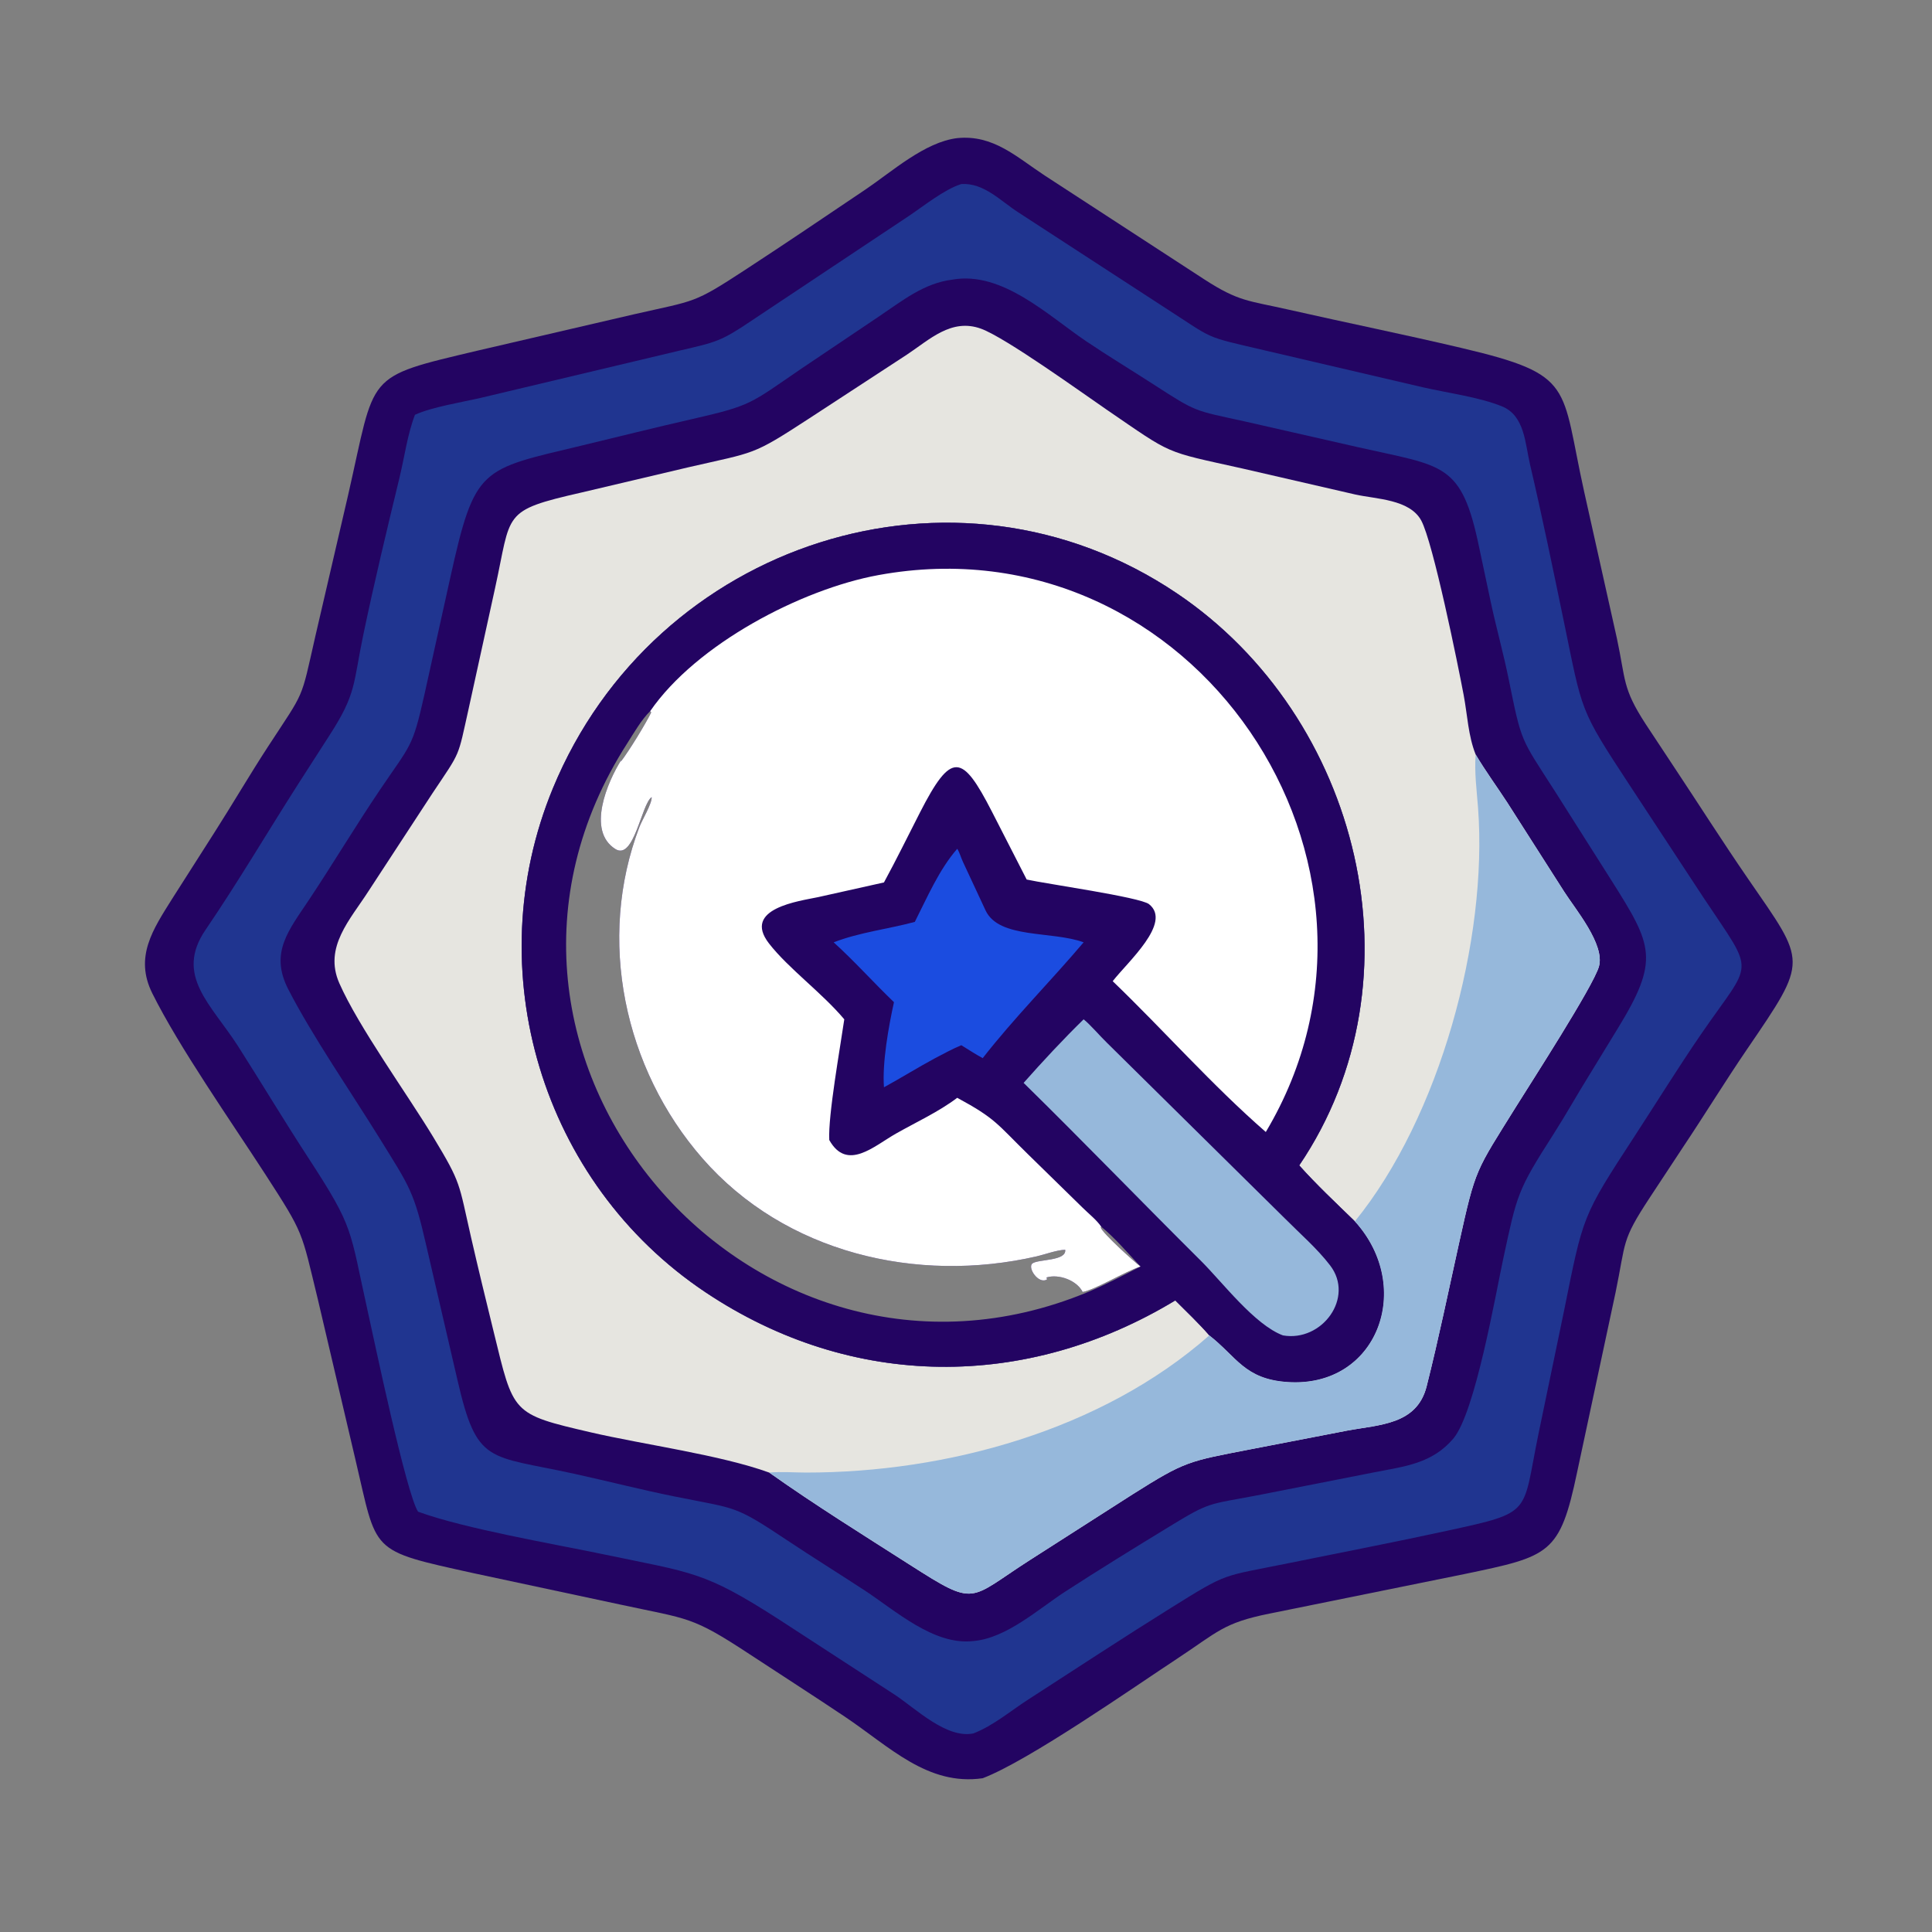
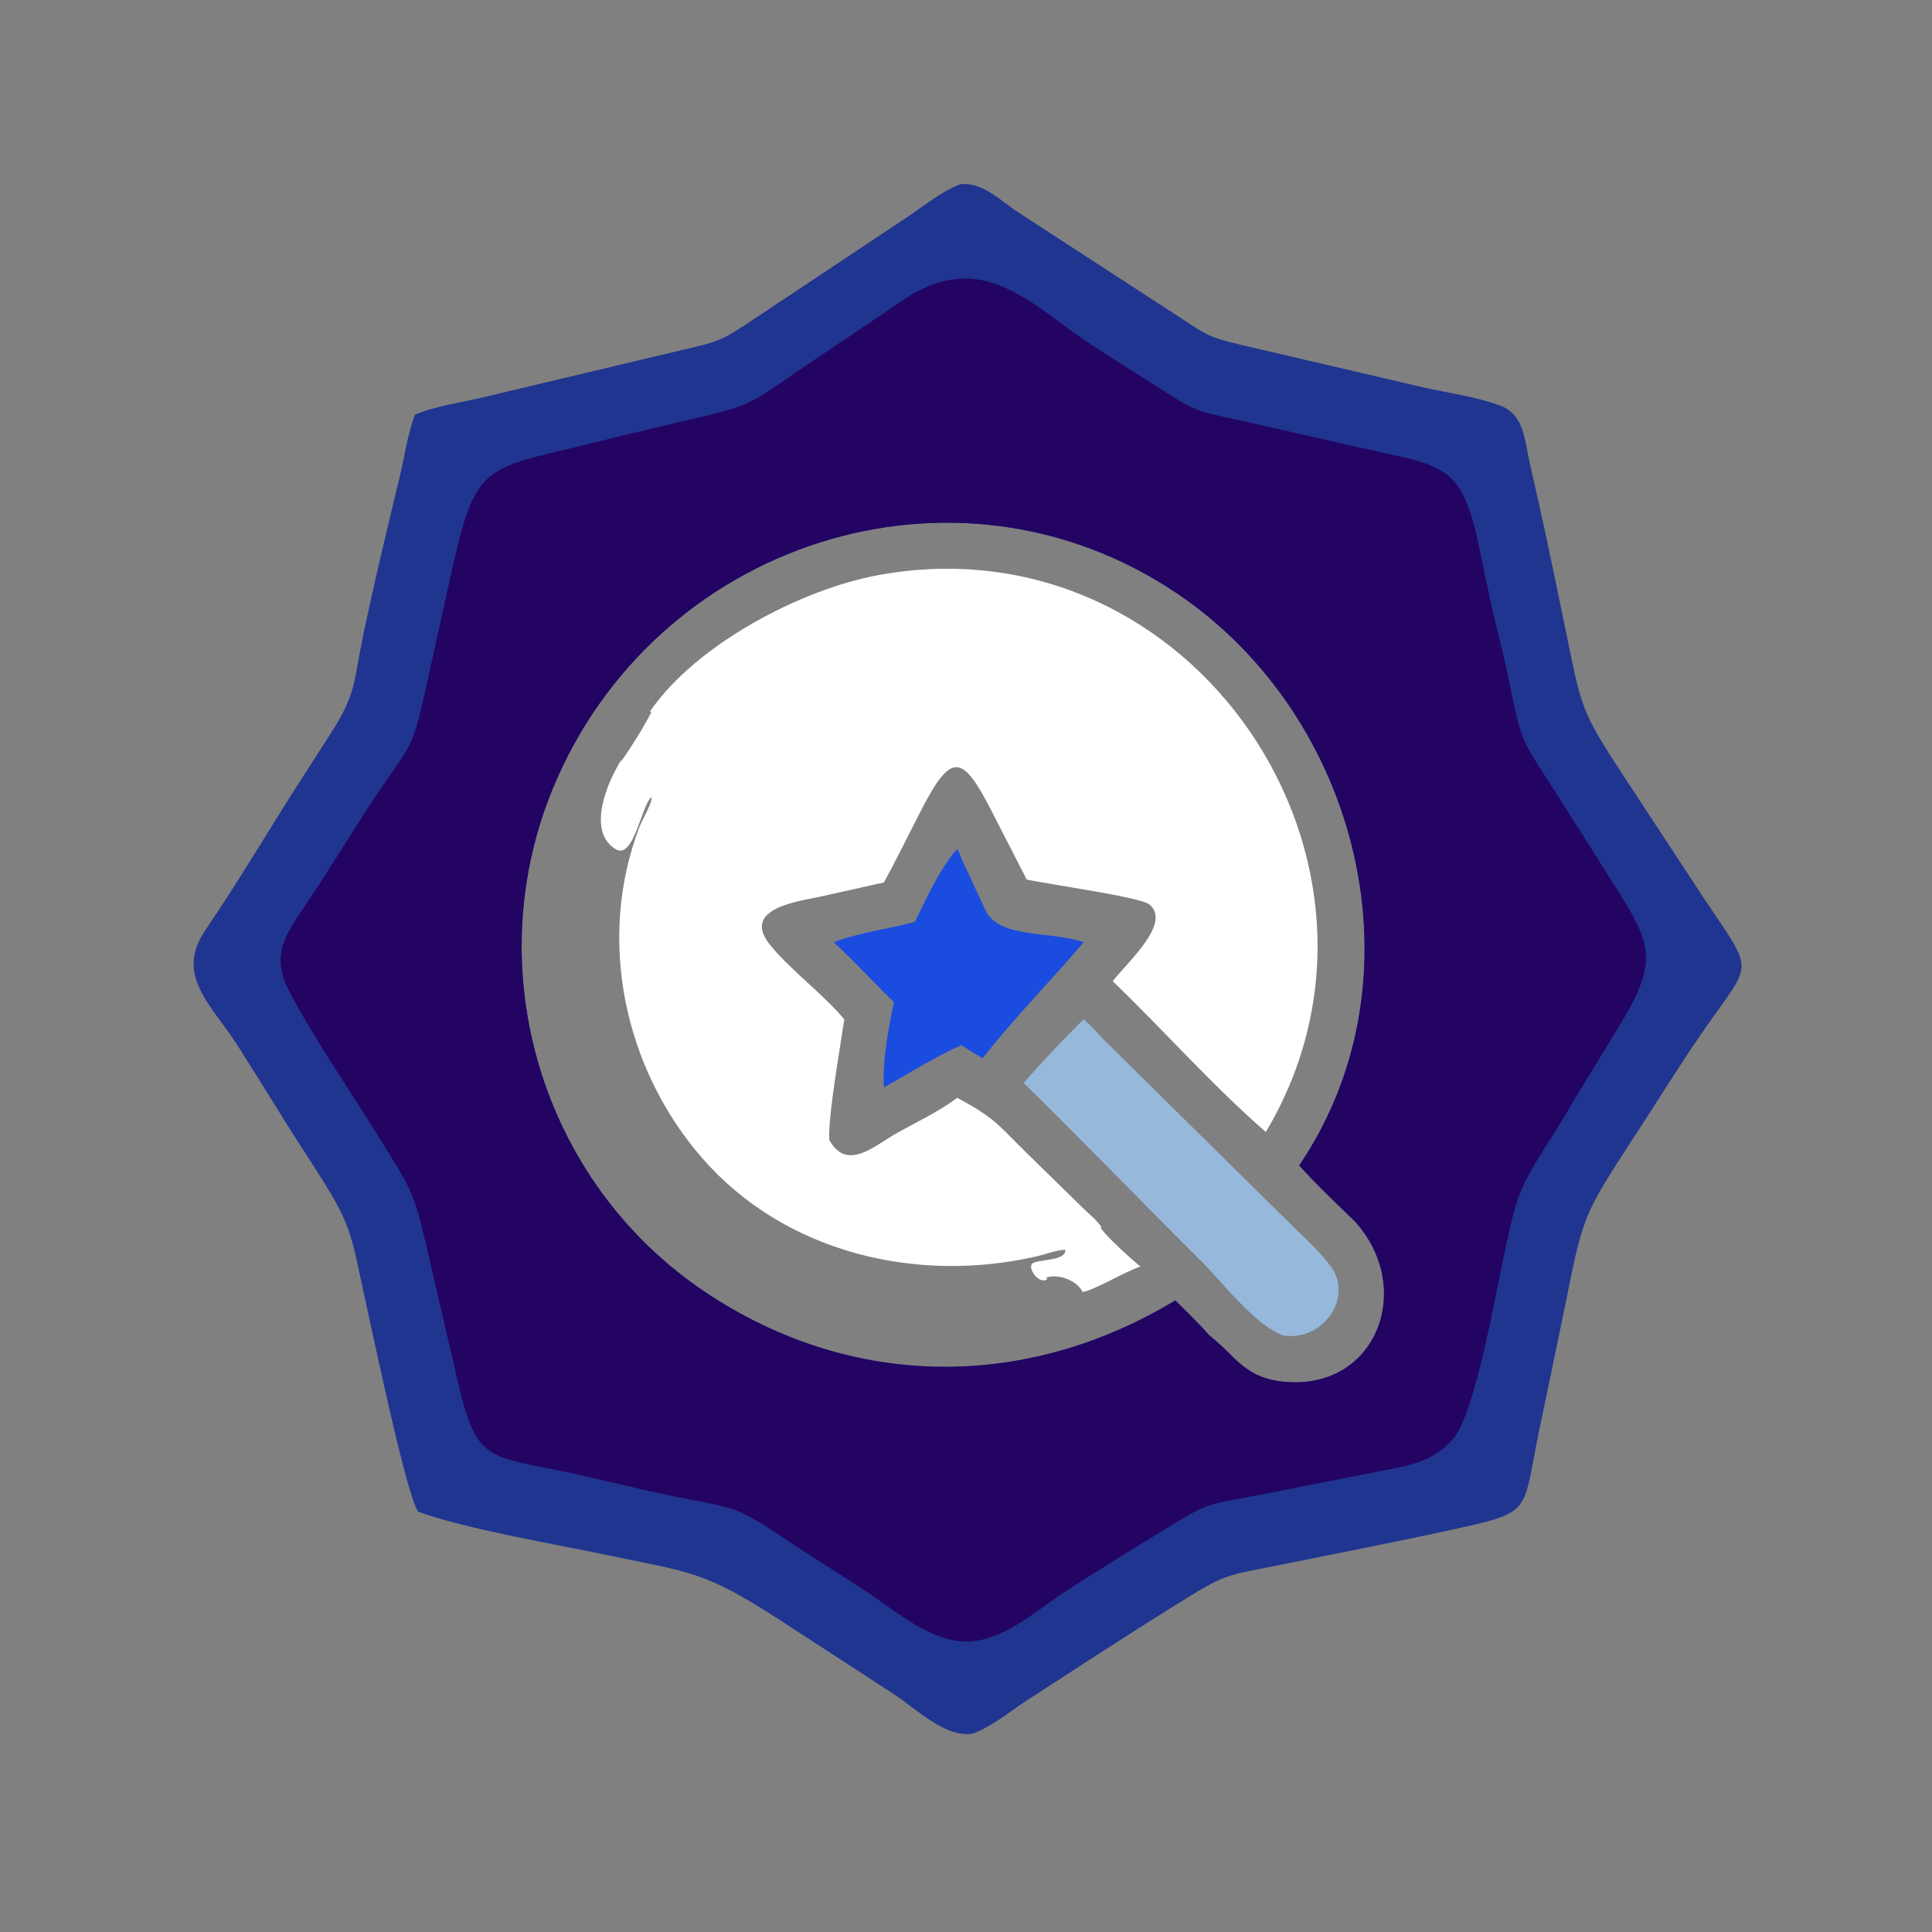
<svg xmlns="http://www.w3.org/2000/svg" width="1024" height="1024">
  <rect width="100%" height="100%" fill="#808080" stroke="none" />
-   <path fill="#230462" transform="scale(2 2)" d="M253.678 36.602C263.264 35.64 269.369 41.6 276.899 46.538L319.198 74.066C328.316 79.964 330.77 79.629 341.474 82.055C356.735 85.513 372.069 88.624 387.3 92.212C417.613 99.351 413.537 102.062 419.845 130.426L428.503 169.219C430.863 180.221 429.887 182.286 436.088 191.836L443.54 203.116C450.129 213.032 456.513 223.094 463.265 232.901C478.755 255.397 479.36 254.042 462.958 278.098C457.15 286.617 451.753 295.434 446.02 304.008L437.166 317.444C429.583 328.982 430.959 328.892 428.135 342.547L417.958 390.124C413.374 411.957 410.748 412.406 388.089 417.143L336.422 427.624C324.175 430.076 322.694 432.502 312.143 439.443C300.527 447.085 272.6 466.625 260.427 471.249C245.85 473.35 235.746 462.893 223.911 454.955C215.558 449.354 207.089 443.932 198.687 438.407C183.205 428.226 182.675 429.175 164.443 425.239L125.528 416.919C97.572 410.74 100.09 411.732 94.175 386.735L84.186 344.146C79.776 326.064 80.675 327.217 70.215 311.055C61.286 297.258 47.411 277.451 40.349 263.217C35.569 253.583 40.565 246.273 45.555 238.295L56.754 220.731C61.608 213.142 66.144 205.348 71.064 197.803C80.894 182.731 79.622 185.987 83.546 168.706L92.242 131.252C99.688 98.698 96.215 100.119 126.572 92.918L168.059 83.281C184.511 79.536 183.627 80.561 197.475 71.517C208.198 64.515 218.784 57.349 229.403 50.191C236.366 45.498 245.074 37.636 253.678 36.602ZM320.484 353.894C327.773 359.57 329.809 365.48 341.216 366.252C365.041 367.864 374.92 341.159 359.055 323.671C354.067 318.815 348.953 314.035 344.31 308.843C377.805 259.412 360.425 189.937 311.906 157.251C253.06 117.608 173.406 143.733 146.511 208.939C126.663 257.06 143.476 313.409 186.962 342.463C225.852 368.446 272.135 368.425 311.465 344.626C314.502 347.66 317.661 350.656 320.484 353.894Z" />
  <path fill="#203590" transform="scale(2 2)" d="M254.757 48.778C260.78 48.387 265.234 53.331 269.953 56.339L307.799 80.949C322.484 90.363 318.165 88.859 335.815 93.006L377.16 102.657C383.728 104.155 391.887 105.213 397.999 107.673C404.072 110.117 404.154 117.446 405.465 123.049C408.672 136.755 411.509 150.563 414.364 164.346C419.44 188.859 418.383 187.538 431.915 208.149L451.456 237.897C465.4 258.901 464.601 253.931 450.716 274.188C444.699 282.967 439.088 292.045 433.277 300.961C419.119 322.681 419.63 321.958 414.408 347.765L407.701 380.044C403.326 401.353 406.411 400.67 383.754 405.613C369.755 408.667 355.651 411.372 341.608 414.234C323.555 417.912 325.719 416.504 310.309 426.108C297.582 434.039 285.021 442.302 272.422 450.438C267.647 453.522 263.308 457.275 257.962 459.378C250.793 460.807 242.77 452.847 237.11 449.115L206.163 428.999C186.503 416.377 183.652 416.866 160.017 411.926C146.678 409.138 123.274 405.164 110.781 400.609C107.609 395.608 99.145 355.086 97.521 347.807C92.515 325.374 94.065 325.795 81.606 306.683C75.302 297.011 69.356 287.083 63.145 277.344C56.032 266.189 46.18 258.574 54.478 246.404C63.089 233.775 70.84 220.576 79.071 207.7L87.262 194.957C94.555 183.697 93.525 181.394 96.311 168.066C99.217 154.163 102.549 140.326 105.886 126.521C107.198 121.094 107.975 115.122 109.966 109.924C114.382 107.874 122.567 106.566 127.506 105.416L180.356 92.853C189.788 90.674 191.142 90.408 199.156 84.991L240.734 57.315C244.735 54.647 250.303 50.142 254.757 48.778ZM320.484 353.894C327.773 359.57 329.809 365.48 341.216 366.252C365.041 367.864 374.92 341.159 359.055 323.671C354.067 318.815 348.953 314.035 344.31 308.843C377.805 259.412 360.425 189.937 311.906 157.251C253.06 117.608 173.406 143.733 146.511 208.939C126.663 257.06 143.476 313.409 186.962 342.463C225.852 368.446 272.135 368.425 311.465 344.626C314.502 347.66 317.661 350.656 320.484 353.894Z" />
  <path fill="#230462" transform="scale(2 2)" d="M252.425 74.102C265.579 71.767 277.821 83.665 287.786 90.391C293.725 94.4 299.86 98.095 305.875 101.985C317.25 109.342 316.402 108.72 329.774 111.659L360.084 118.554C382.619 123.662 387.319 122.447 392.006 145.131L395.07 159.563C396.533 166.409 398.43 173.158 399.824 180.015C403.29 197.072 402.924 195.421 412.006 209.588L427.135 233.46C437.907 250.536 439.92 254.313 428.678 272.63L421.144 284.957C417.912 290.149 414.944 295.488 411.643 300.641C402.087 315.56 402.055 316.533 398.436 333.292C396.347 342.967 390.933 374.429 385.134 381.251C379.499 387.88 372.322 388.584 364.177 390.181L333.064 396.302C319.918 398.786 320.701 397.962 309.748 404.648C300.505 410.29 291.332 415.935 282.243 421.828C275.2 426.394 266.71 434.158 257.962 434.89C247.537 436.141 237.251 426.787 229.165 421.493C222.388 417.056 215.494 412.775 208.753 408.289C194.465 398.782 195.526 399.958 178.774 396.583C169.922 394.799 161.146 392.539 152.323 390.599C129.27 385.531 126.423 388.29 121.211 365.637L112.994 330.2C109.688 315.671 108.556 314.536 100.717 301.854C93.248 289.77 82.673 274.438 76.376 262.134C71.422 252.454 76.497 246.573 81.94 238.379C88.34 228.747 94.275 218.814 100.746 209.235C108.928 197.123 109.279 198.278 112.443 184.217L119.314 153.15C125.869 123.528 127.315 124.525 154.263 118.05C163.916 115.73 173.546 113.312 183.225 111.105C199.336 107.432 198.699 107.028 212.178 97.826L233.005 83.815C239.149 79.691 244.862 75.022 252.425 74.102ZM320.484 353.894C327.773 359.57 329.809 365.48 341.216 366.252C365.041 367.864 374.92 341.159 359.055 323.671C354.067 318.815 348.953 314.035 344.31 308.843C377.805 259.412 360.425 189.937 311.906 157.251C253.06 117.608 173.406 143.733 146.511 208.939C126.663 257.06 143.476 313.409 186.962 342.463C225.852 368.446 272.135 368.425 311.465 344.626C314.502 347.66 317.661 350.656 320.484 353.894Z" />
-   <path fill="#E6E5E0" transform="scale(2 2)" d="M203.86 390.252C190.916 385.554 170.585 382.842 156.603 379.596C135.451 374.686 136.163 374.725 130.81 352.862C128.779 344.568 126.753 336.285 124.848 327.961C121.502 313.339 122.317 313.744 114.841 301.377C107.948 289.975 94.987 272.075 89.924 260.565C85.712 250.991 92.845 243.678 97.723 236.056L114.642 210.178C122.239 198.797 121.22 201.126 124.22 187.703L131.166 156.005C135.638 135.779 132.748 135.394 154.118 130.515L182.506 123.818C200.305 119.717 199.148 120.853 214.238 111.024L240.328 93.988C246.318 90.033 252.118 84.245 259.992 87.113C266.528 89.493 287.003 104.277 293.295 108.579C311.023 120.699 308.139 119.46 329.133 124.131L359.203 131.058C364.707 132.282 373.573 132.29 376.643 137.943C379.788 143.736 386.385 176.204 387.901 184.263C388.875 189.444 389.092 195.048 391.066 199.954C393.653 204.331 396.707 208.481 399.484 212.746L414.544 236.336C417.469 240.934 425.365 250.282 423.741 256.118C422.317 261.239 405.526 287.238 401.897 293.076C390.957 310.675 391.131 309.274 386.633 329.591C383.847 342.174 381.227 354.891 378.077 367.381C375.493 377.626 365.558 377.526 356.906 379.147L331.226 384.112C314.91 387.291 314.176 387.157 300.146 396.016L272.939 413.427C256.475 423.956 258.972 426.091 241.083 414.662C228.643 406.714 215.903 398.789 203.86 390.252ZM320.484 353.894C327.773 359.57 329.809 365.48 341.216 366.252C365.041 367.864 374.92 341.159 359.055 323.671C354.067 318.815 348.953 314.035 344.31 308.843C377.805 259.412 360.425 189.937 311.906 157.251C253.06 117.608 173.406 143.733 146.511 208.939C126.663 257.06 143.476 313.409 186.962 342.463C225.852 368.446 272.135 368.425 311.465 344.626C314.502 347.66 317.661 350.656 320.484 353.894Z" />
-   <path fill="#230462" transform="scale(2 2)" d="M311.465 344.626C272.135 368.425 225.852 368.446 186.962 342.463C143.476 313.409 126.663 257.06 146.511 208.939C173.406 143.733 253.06 117.608 311.906 157.251C360.425 189.937 377.805 259.412 344.31 308.843C348.953 314.035 354.067 318.815 359.055 323.671C374.92 341.159 365.041 367.864 341.216 366.252C329.809 365.48 327.773 359.57 320.484 353.894C317.661 350.656 314.502 347.66 311.465 344.626ZM302.246 335.641C298.924 332.136 295.571 328.152 291.839 325.088L291.715 325.324C292.224 326.846 300.475 334.304 302.246 335.641C297.951 337.075 290.287 341.779 286.918 342.39C285.385 339.304 280.59 337.544 277.334 338.536L277.483 339.041C275.234 340.511 272.153 335.844 273.634 334.801C275.227 333.68 282.68 334.206 282.289 331.199C279.938 331.289 277.025 332.422 274.696 332.957C243.01 340.222 208.088 332.099 186.147 306.971C165.396 283.206 158.063 248.917 169.471 219.109C170.18 217.257 172.803 212.945 172.696 211.249C169.987 213.063 168.031 228.107 163.084 225.005C155.379 220.174 161.019 207.129 164.653 201.391L164.532 201.844C166.837 198.792 170.998 191.995 172.571 188.813L172.308 188.456C169.959 190.749 168.017 194.201 166.244 196.962C113.245 279.516 199.626 379.159 288.248 342.428C293.031 340.445 297.632 337.984 302.246 335.641Z" />
  <path fill="white" transform="scale(2 2)" d="M172.308 188.456C184.533 170.706 212.328 156.155 232.789 152.406C316.191 137.125 377.755 229.101 335.451 299.99C321.186 287.572 308.513 273.133 294.878 260.025C298.799 254.952 310.716 244.507 304.497 239.608C302.146 237.755 277.104 234.204 272.082 233.086L262.841 215.037C254.948 199.668 252.12 199.029 243.751 215.417C240.61 221.569 237.56 227.788 234.26 233.856L216.8 237.75C211.981 238.781 196.542 240.697 203.804 250.043C208.957 256.674 217.832 263.091 223.743 270.131C222.664 277.626 219.423 295.636 219.764 302.116C224.47 310.506 231.618 303.714 237.446 300.412C242.842 297.354 248.712 294.674 253.678 290.929C263.931 296.482 264.134 297.777 272.497 305.958L286.879 320.029C288.417 321.559 290.642 323.31 291.839 325.088L291.715 325.324C292.224 326.846 300.475 334.304 302.246 335.641C297.951 337.075 290.287 341.779 286.918 342.39C285.385 339.304 280.59 337.544 277.334 338.536L277.483 339.041C275.234 340.511 272.153 335.844 273.634 334.801C275.227 333.68 282.68 334.206 282.289 331.199C279.938 331.289 277.025 332.422 274.696 332.957C243.01 340.222 208.088 332.099 186.147 306.971C165.396 283.206 158.063 248.917 169.471 219.109C170.18 217.257 172.803 212.945 172.696 211.249C169.987 213.063 168.031 228.107 163.084 225.005C155.379 220.174 161.019 207.129 164.653 201.391L164.532 201.844C166.837 198.792 170.998 191.995 172.571 188.813L172.308 188.456Z" />
  <path fill="#96B8DB" transform="scale(2 2)" d="M287.173 270.131C288.973 271.568 291.565 274.627 293.412 276.404L340.529 322.924C344.535 326.959 349.036 330.836 352.493 335.342C359.045 343.883 350.343 355.701 339.994 353.894C332.454 351.083 323.948 339.788 318.243 334.122C302.503 318.489 287.105 302.51 271.269 286.974C276.346 281.242 281.698 275.484 287.173 270.131Z" />
  <path fill="#1B4CE0" transform="scale(2 2)" d="M253.678 224.936C254.301 225.9 254.687 227.34 255.192 228.409L261.174 241.246C264.717 248.873 278.751 246.634 287.173 249.726C278.396 260.085 268.811 269.678 260.427 280.42C258.492 279.364 256.632 278.151 254.757 276.992C252.38 277.978 250.11 279.237 247.826 280.42C243.245 282.889 238.823 285.642 234.26 288.142C233.769 281.633 235.493 272.028 236.911 265.59C231.5 260.396 226.489 254.762 220.928 249.726C227.754 247.077 235.346 246.219 242.434 244.314C245.717 237.834 248.875 230.431 253.678 224.936Z" />
-   <path fill="#96B8DB" transform="scale(2 2)" d="M391.066 199.954C393.653 204.331 396.707 208.481 399.484 212.746L414.544 236.336C417.469 240.934 425.365 250.282 423.741 256.118C422.317 261.239 405.526 287.238 401.897 293.076C390.957 310.675 391.131 309.274 386.633 329.591C383.847 342.174 381.227 354.891 378.077 367.381C375.493 377.626 365.558 377.526 356.906 379.147L331.226 384.112C314.91 387.291 314.176 387.157 300.146 396.016L272.939 413.427C256.475 423.956 258.972 426.091 241.083 414.662C228.643 406.714 215.903 398.789 203.86 390.252C207.013 389.95 210.411 390.241 213.598 390.243C250.874 390.268 291.967 379.026 320.484 353.894C327.773 359.57 329.809 365.48 341.216 366.252C365.041 367.864 374.92 341.159 359.055 323.671C381.586 295.997 394.32 248.974 391.699 214.094C391.347 209.407 390.7 204.649 391.066 199.954Z" />
</svg>